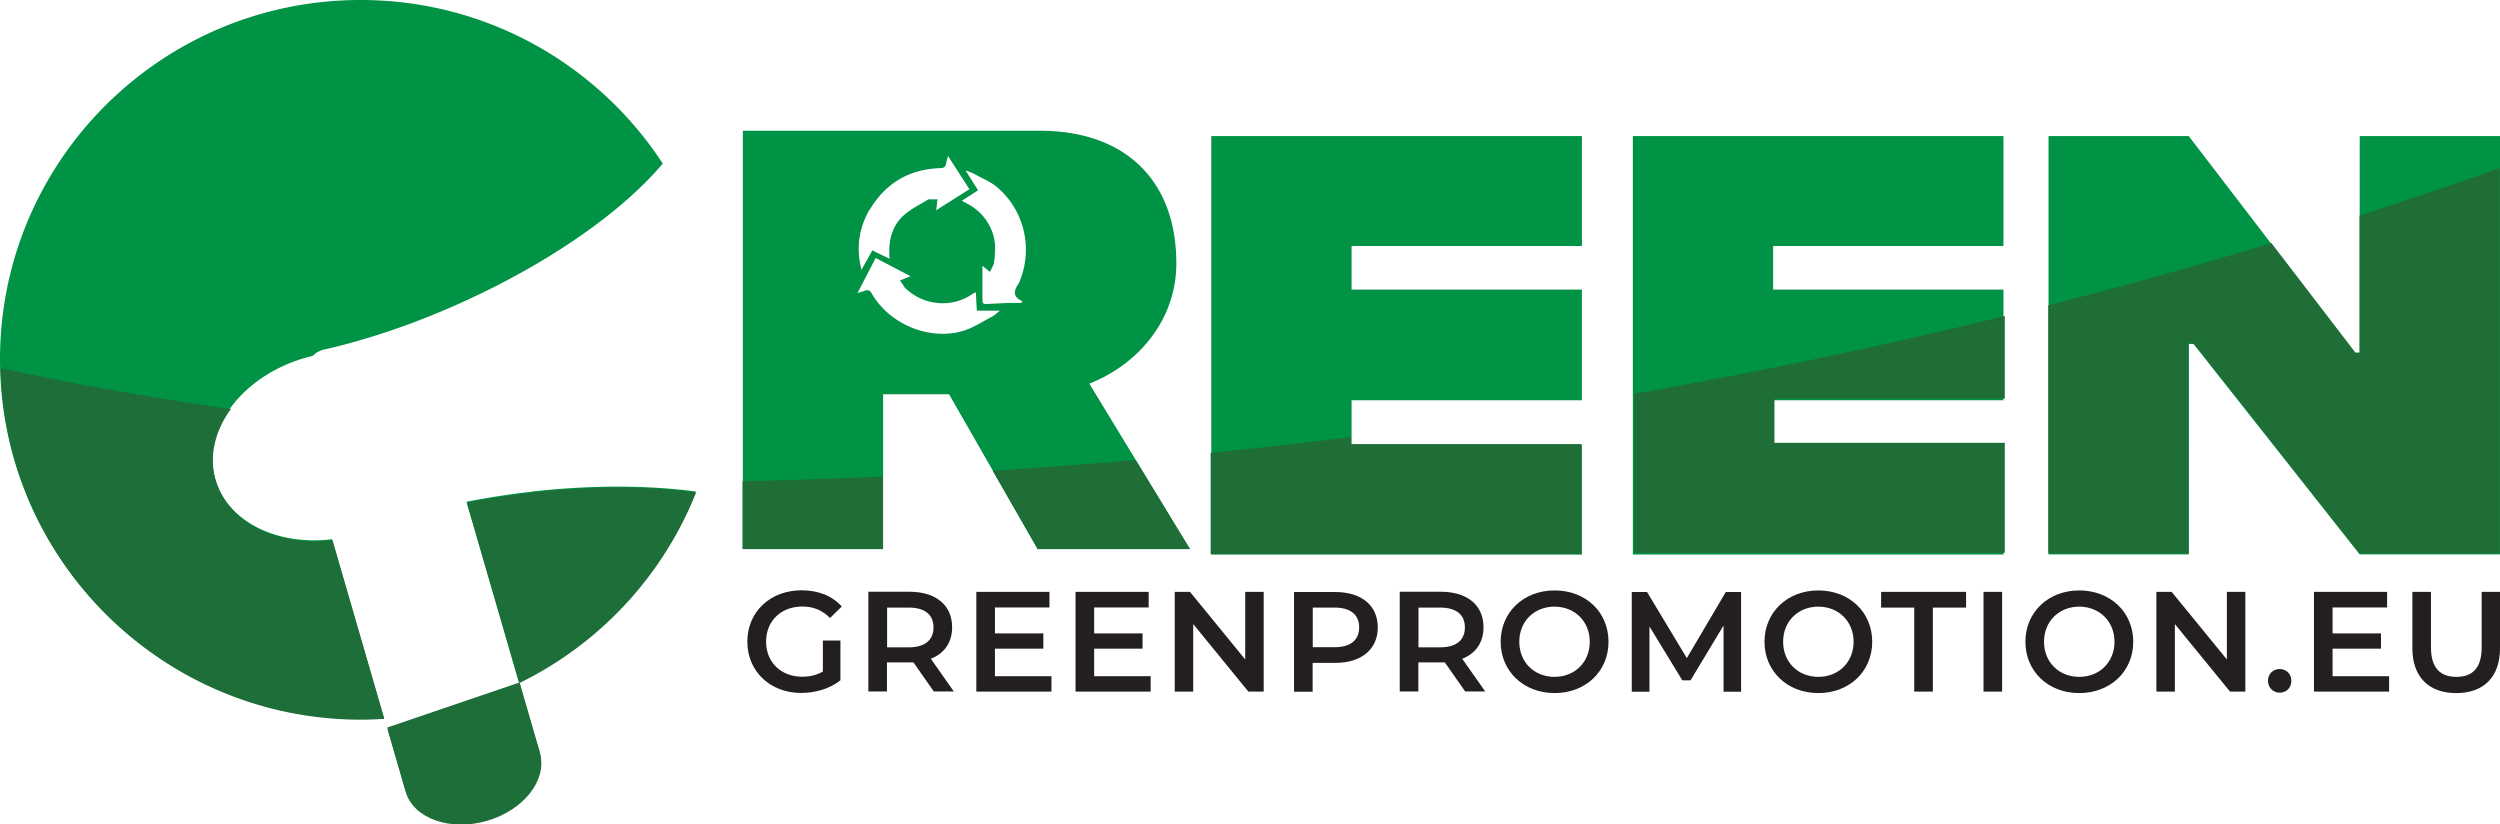
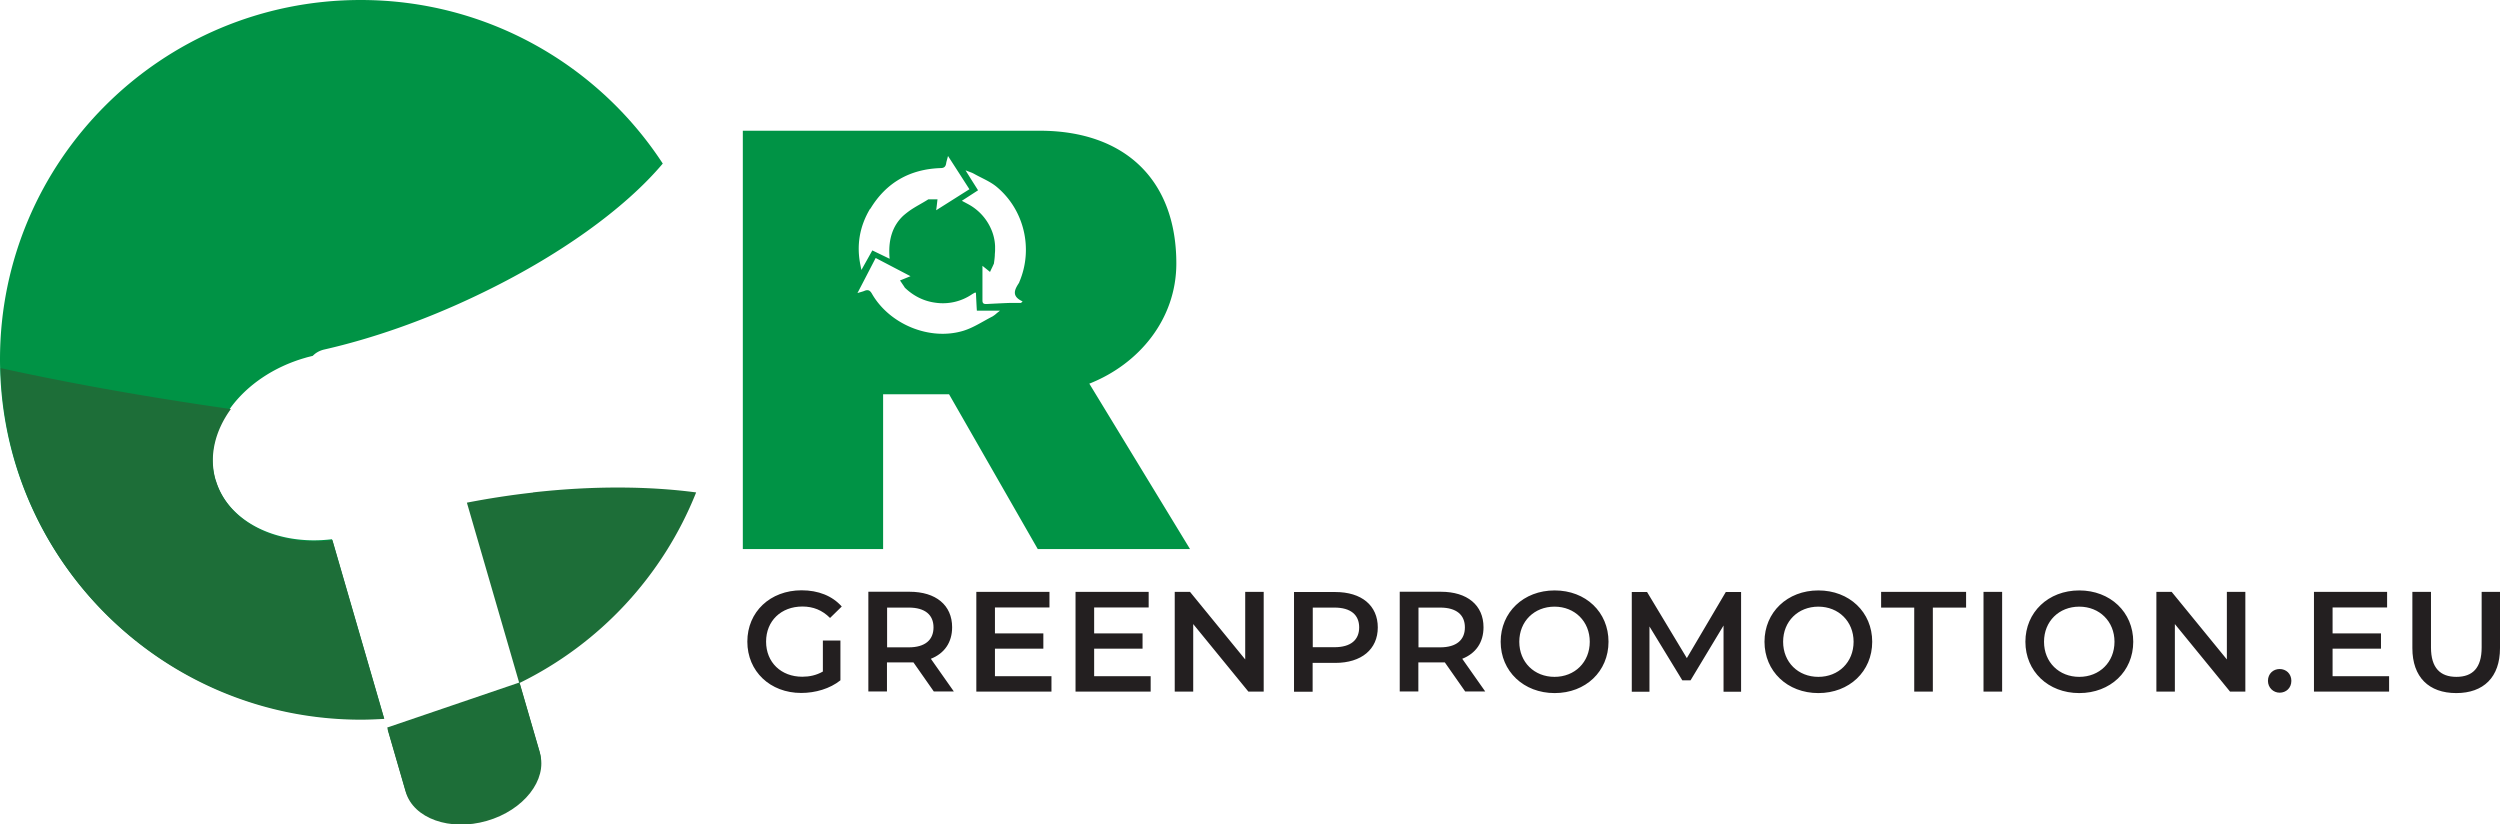
<svg xmlns="http://www.w3.org/2000/svg" viewBox="0 0 188 62">
  <path fill="#231f20" d="M61.88 48.17h1.32v2.99c-.79.63-1.88.95-2.95.95-2.33 0-4.05-1.62-4.05-3.86s1.72-3.86 4.08-3.86c1.26 0 2.31.42 3.02 1.22l-.88.86c-.59-.59-1.27-.86-2.08-.86-1.6 0-2.73 1.08-2.73 2.64s1.13 2.64 2.72 2.64c.54 0 1.06-.11 1.55-.39v-2.34ZM70.23 52.01l-1.54-2.2H66.7V52h-1.4v-7.5h3.1c1.98 0 3.2 1.01 3.2 2.67 0 1.14-.58 1.97-1.6 2.37L71.73 52h-1.51Zm-1.89-6.32h-1.63v2.99h1.63c1.23 0 1.86-.56 1.86-1.5s-.63-1.49-1.86-1.49ZM79.07 50.84v1.17h-5.65v-7.5h5.5v1.17h-4.1v1.95h3.64v1.15h-3.64v2.07h4.25ZM86.53 50.84v1.17h-5.65v-7.5h5.5v1.17h-4.1v1.95h3.64v1.15h-3.64v2.07h4.25ZM95.03 44.51v7.5h-1.15l-4.15-5.08v5.08h-1.39v-7.5h1.15l4.15 5.08v-5.08h1.39ZM103.61 47.18c0 1.65-1.23 2.67-3.2 2.67h-1.7v2.17h-1.4v-7.5h3.1c1.98 0 3.2 1.01 3.2 2.67Zm-1.4 0c0-.94-.63-1.49-1.86-1.49h-1.63v2.98h1.63c1.23 0 1.86-.55 1.86-1.49ZM110.19 52.01l-1.54-2.2h-1.99V52h-1.4v-7.5h3.1c1.98 0 3.2 1.01 3.2 2.67 0 1.14-.58 1.97-1.6 2.37l1.73 2.46h-1.5Zm-1.89-6.32h-1.63v2.99h1.63c1.23 0 1.86-.56 1.86-1.5s-.63-1.49-1.86-1.49ZM112.85 48.26c0-2.22 1.72-3.86 4.06-3.86s4.05 1.63 4.05 3.86-1.72 3.86-4.05 3.86-4.06-1.64-4.06-3.86Zm6.7 0c0-1.53-1.13-2.64-2.65-2.64s-2.65 1.1-2.65 2.64 1.13 2.64 2.65 2.64 2.65-1.1 2.65-2.64ZM129.61 52.01v-4.97l-2.48 4.12h-.62l-2.47-4.05v4.91h-1.33v-7.5h1.15l2.99 4.97 2.93-4.97h1.15v7.5h-1.31ZM132.69 48.26c0-2.22 1.72-3.86 4.05-3.86s4.05 1.63 4.05 3.86-1.72 3.86-4.05 3.86-4.05-1.64-4.05-3.86Zm6.7 0c0-1.53-1.13-2.64-2.65-2.64s-2.65 1.1-2.65 2.64 1.13 2.64 2.65 2.64 2.65-1.1 2.65-2.64ZM143.96 45.69h-2.5v-1.18h6.39v1.18h-2.5v6.32h-1.4v-6.32ZM149.16 44.51h1.4v7.5h-1.4v-7.5ZM152.31 48.26c0-2.22 1.72-3.86 4.05-3.86s4.06 1.63 4.06 3.86-1.72 3.86-4.06 3.86-4.05-1.64-4.05-3.86Zm6.7 0c0-1.53-1.13-2.64-2.65-2.64s-2.65 1.1-2.65 2.64 1.13 2.64 2.65 2.64 2.65-1.1 2.65-2.64ZM168.85 44.51v7.5h-1.15l-4.15-5.08v5.08h-1.39v-7.5h1.15l4.15 5.08v-5.08h1.39ZM170.55 51.2c0-.54.4-.89.88-.89s.88.35.88.89-.4.89-.88.89-.88-.38-.88-.89ZM179.66 50.84v1.17h-5.65v-7.5h5.5v1.17h-4.1v1.95h3.64v1.15h-3.64v2.07h4.25ZM181.41 48.74v-4.23h1.4v4.18c0 1.54.7 2.21 1.91 2.21s1.9-.66 1.9-2.21v-4.18H188v4.23c0 2.19-1.24 3.38-3.29 3.38s-3.3-1.19-3.3-3.38Z" />
  <path fill="#1f6e38" d="m39.1 51.47-9.95 3.39 1.36 4.69c.58 2 3.33 2.98 6.1 2.18 2.78-.8 4.57-3.09 3.99-5.09l-1.5-5.16Z" />
-   <path fill="#009345" d="M101.64 18.5v3.28h17.32v8.32h-17.32v3.33h17.32v8.27H91.09V10.23h27.87v8.27h-17.32ZM133.34 18.5v3.28h17.32v8.32h-17.32v3.33h17.32v8.27h-27.87V10.23h27.87v8.27h-17.32ZM154.04 10.23h10.55l12.54 16.36h.32V10.23H188v31.46h-10.55l-12.49-15.82h-.36v15.82h-10.55V10.23ZM40.05 36.97c-1.71.19-3.37.45-4.97.76l3.94 13.57a27.145 27.145 0 0 0 13.3-14.34c-3.54-.47-7.75-.5-12.28 0Z" />
  <path fill="#009345" d="M24.96 40.55c-4.12.5-7.84-1.31-8.77-4.5-1.07-3.66 1.96-7.76 6.76-9.14.19-.06.38-.1.57-.15.22-.23.52-.4.88-.48 3.55-.81 7.47-2.16 11.41-4.04 6.24-2.96 11.22-6.6 14.03-9.94C45.01 4.9 36.64 0 27.12 0 12.14 0 0 12.1 0 27.03s12.14 27.03 27.12 27.03c.59 0 1.17-.03 1.75-.06l-3.9-13.44ZM81.92 28.85c3.74-1.48 6.54-4.85 6.54-9.04 0-6.29-3.88-9.98-10.28-9.98H55.86v31.46h10.55V29.65h4.96l6.67 11.64h11.45l-7.58-12.45ZM65.45 15.7c1.19-1.97 2.97-2.98 5.28-3.06.27 0 .38-.11.42-.35.02-.14.07-.28.14-.56.57.88 1.07 1.66 1.61 2.5-.81.51-1.61 1.02-2.5 1.58.05-.35.07-.58.1-.82h-.69c-.47.3-.98.55-1.43.87-.15.11-.29.22-.43.34-.84.77-1.12 1.81-1.07 2.93 0 .08.01.17.02.33-.45-.22-.85-.41-1.3-.63-.26.47-.52.93-.82 1.47-.03-.14-.05-.22-.06-.29-.33-1.53-.09-2.97.71-4.31Zm9.63 7.75s-.09.08-.13.11c-.06.05-.11.1-.17.14-.04.03-.09.06-.13.09-.73.37-1.42.84-2.19 1.08-2.54.78-5.57-.48-6.89-2.78-.15-.27-.31-.33-.58-.21-.12.05-.26.08-.51.16.48-.92.91-1.75 1.37-2.64l2.62 1.37c-.32.13-.54.22-.79.32.07.1.13.19.19.28.06.09.12.17.17.26.32.31.67.56 1.05.75.38.19.79.32 1.23.38a3.89 3.89 0 0 0 2.79-.64c.06-.04.13-.07.19-.11h.09c.02.44.04.88.07 1.35h1.74c-.05.04-.1.08-.14.12Zm1.81-.77s-.08.07-.11.1h-.83c-.57.02-1.14.05-1.71.08-.21.01-.36 0-.36-.26v-2.61c.16.13.35.28.57.46.05-.11.1-.22.15-.32.05-.1.09-.2.14-.3.03-.21.06-.42.07-.63 0-.12.02-.25.02-.37v-.33a3.509 3.509 0 0 0-.31-1.3 3.88 3.88 0 0 0-1.74-1.86c-.13-.07-.26-.14-.45-.24.42-.27.79-.51 1.22-.79-.3-.48-.59-.93-.94-1.5.24.09.37.14.5.19l.12.06c.58.33 1.23.58 1.73 1 2.07 1.73 2.75 4.66 1.7 7.13-.01.03-.02.06-.03.08-.33.5-.59 1 .26 1.39Z" />
  <path fill="#1d6e38" d="m39.07 51.32-9.95 3.39 1.36 4.69c.58 2 3.33 2.98 6.1 2.18 2.78-.8 4.57-3.09 3.99-5.09l-1.5-5.16Z" />
  <path fill="#1d6e38" d="M40.08 37.04c-1.71.19-3.37.45-4.97.76l3.94 13.57a27.145 27.145 0 0 0 13.3-14.34c-3.54-.47-7.75-.51-12.28 0ZM16.22 36.12c-.53-1.81-.05-3.72 1.14-5.36C9.9 29.7 4.04 28.56.05 27.68c.31 14.65 12.32 26.44 27.1 26.44.59 0 1.17-.03 1.75-.06L25 40.62c-4.12.5-7.84-1.31-8.77-4.5Z" />
-   <path fill="#1f6e38" d="M55.84 41.29h10.55v-5.45c-3.62.16-7.14.27-10.55.35v5.1ZM74.65 35.4l3.38 5.89h11.45l-4.08-6.7c-3.66.32-7.25.59-10.76.81ZM101.59 32.87c-3.57.44-7.09.84-10.55 1.18v7.62h27.87V33.4h-17.32v-.53ZM150.76 29.97v-6.21c-9.5 2.34-18.81 4.27-27.87 5.85v11.96h27.87V33.3h-17.32v-3.33h17.32ZM177.44 16.21v10.3h-.32l-6.31-8.23c-5.64 1.71-11.24 3.26-16.78 4.68v18.66h10.55V25.8h.36l12.49 15.82h10.55V12.64c-3.53 1.25-7.05 2.44-10.55 3.57Z" />
</svg>